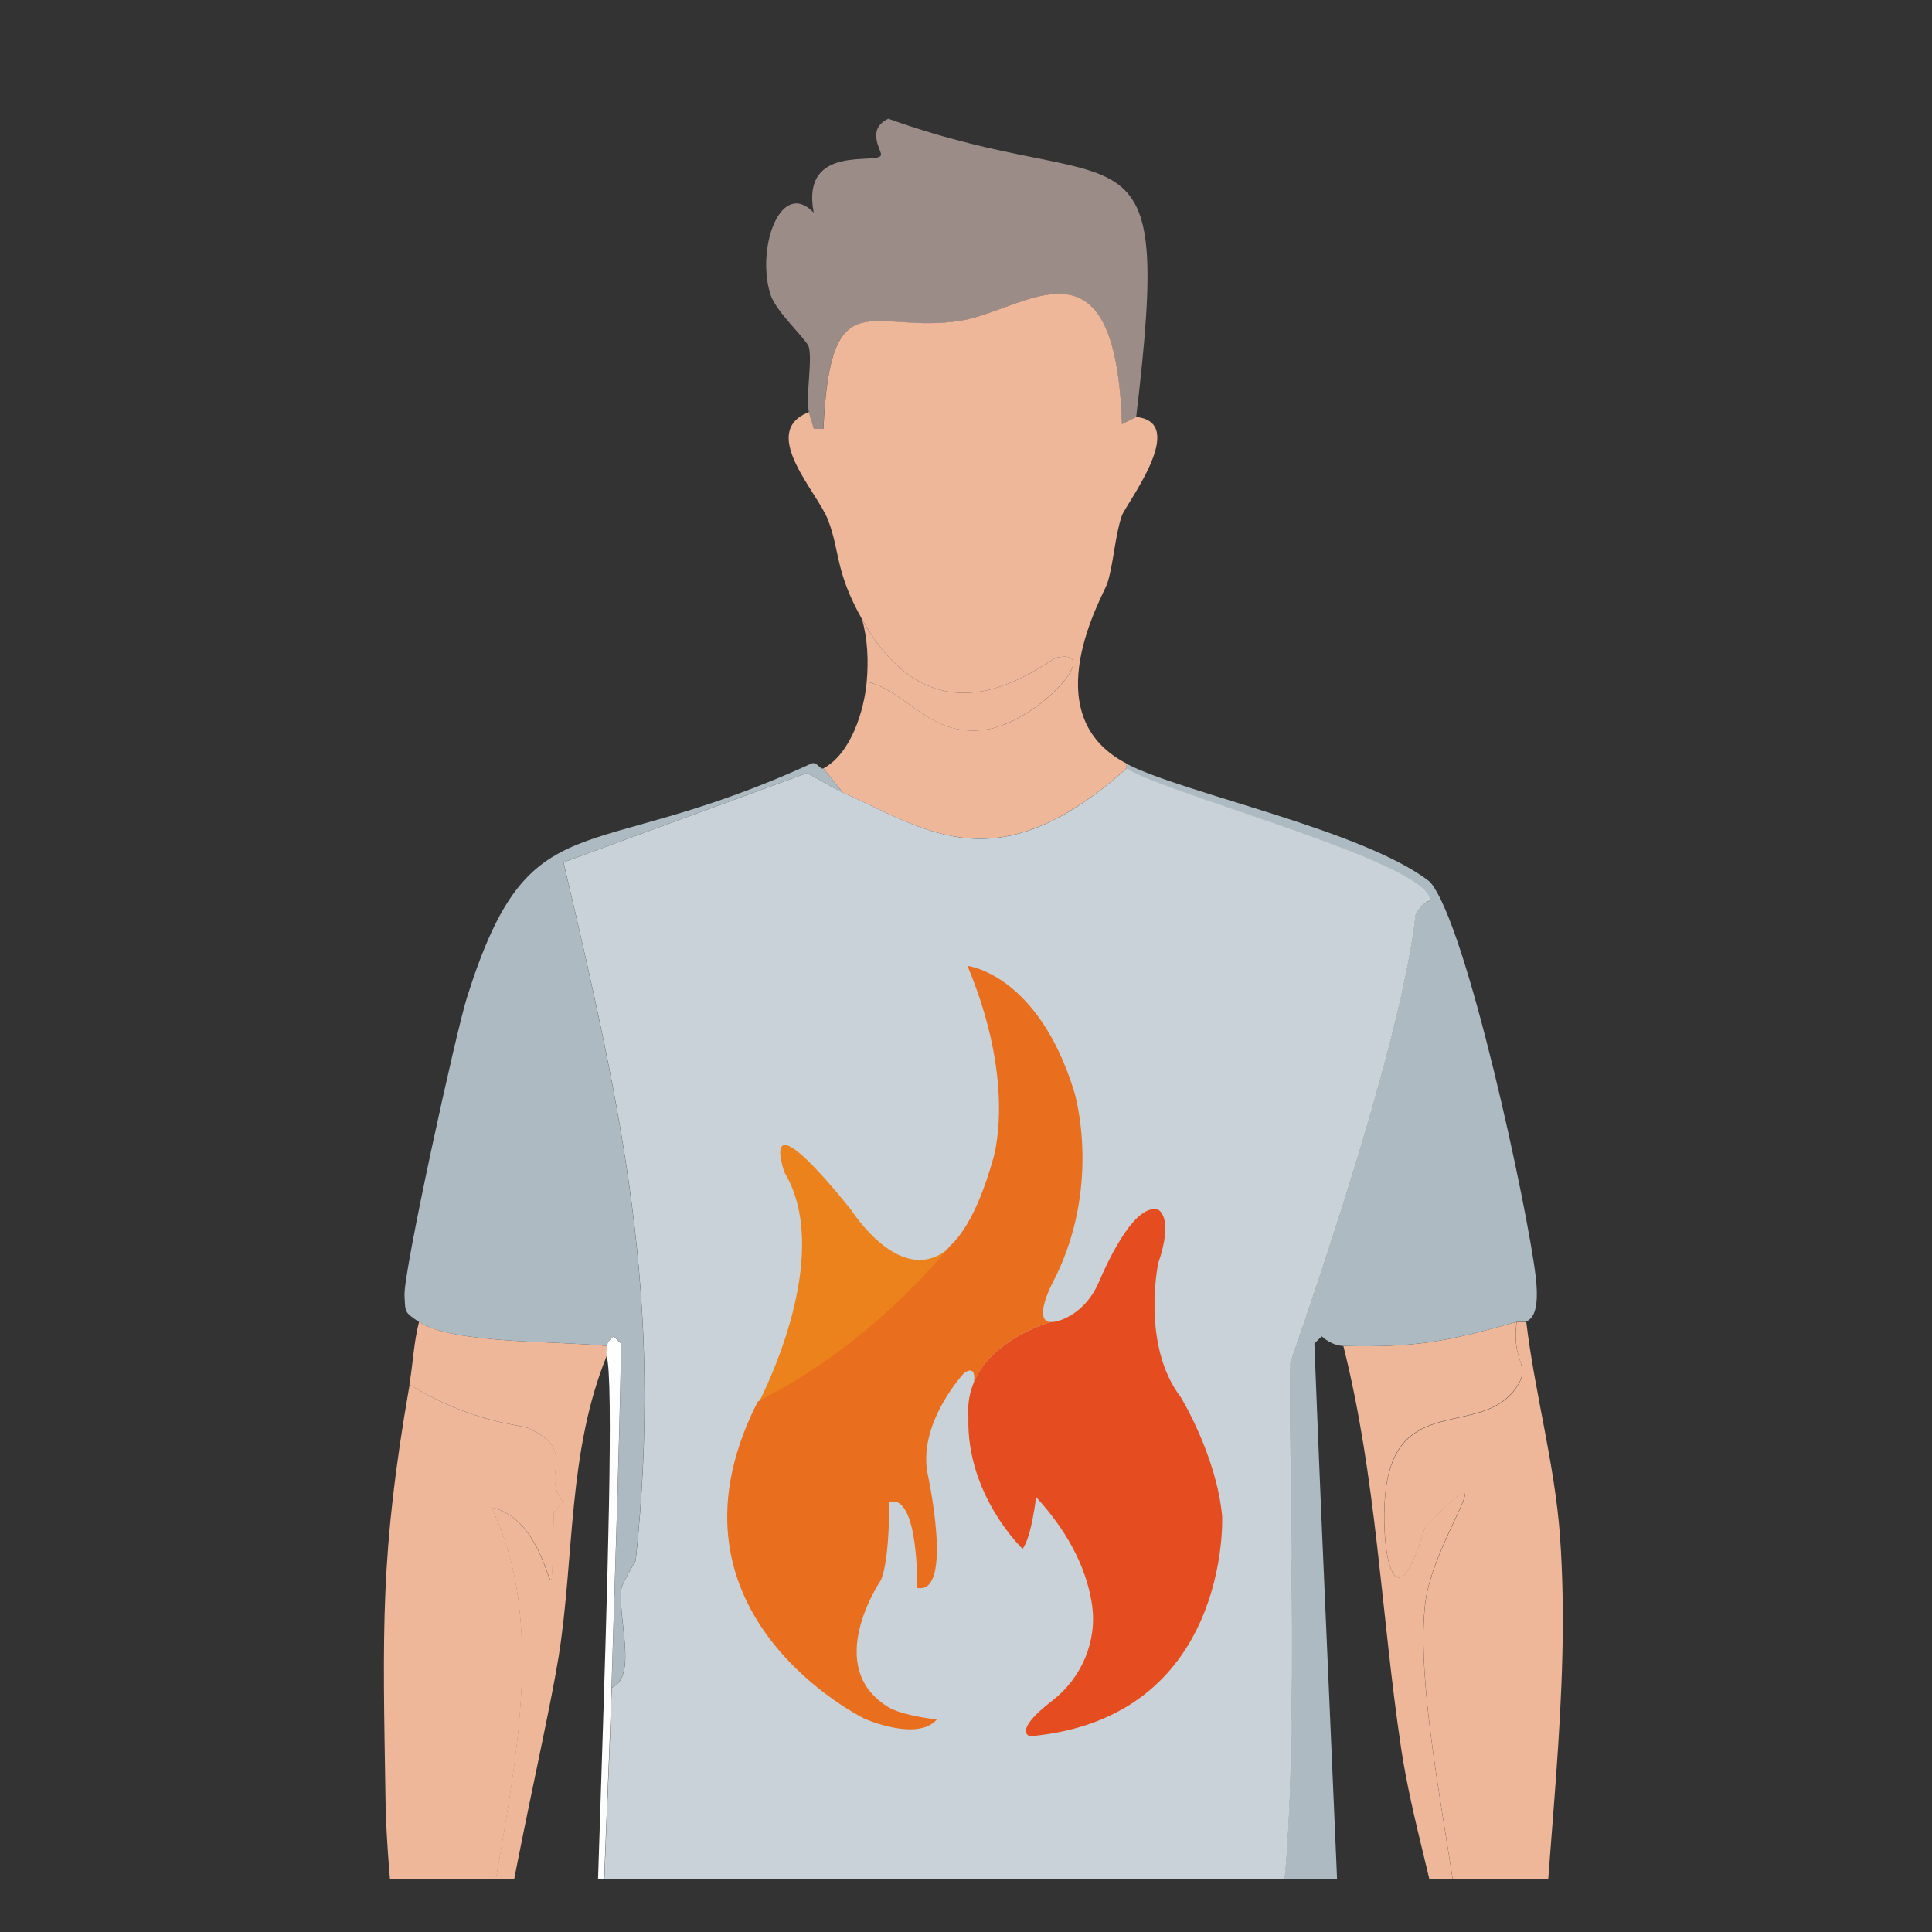
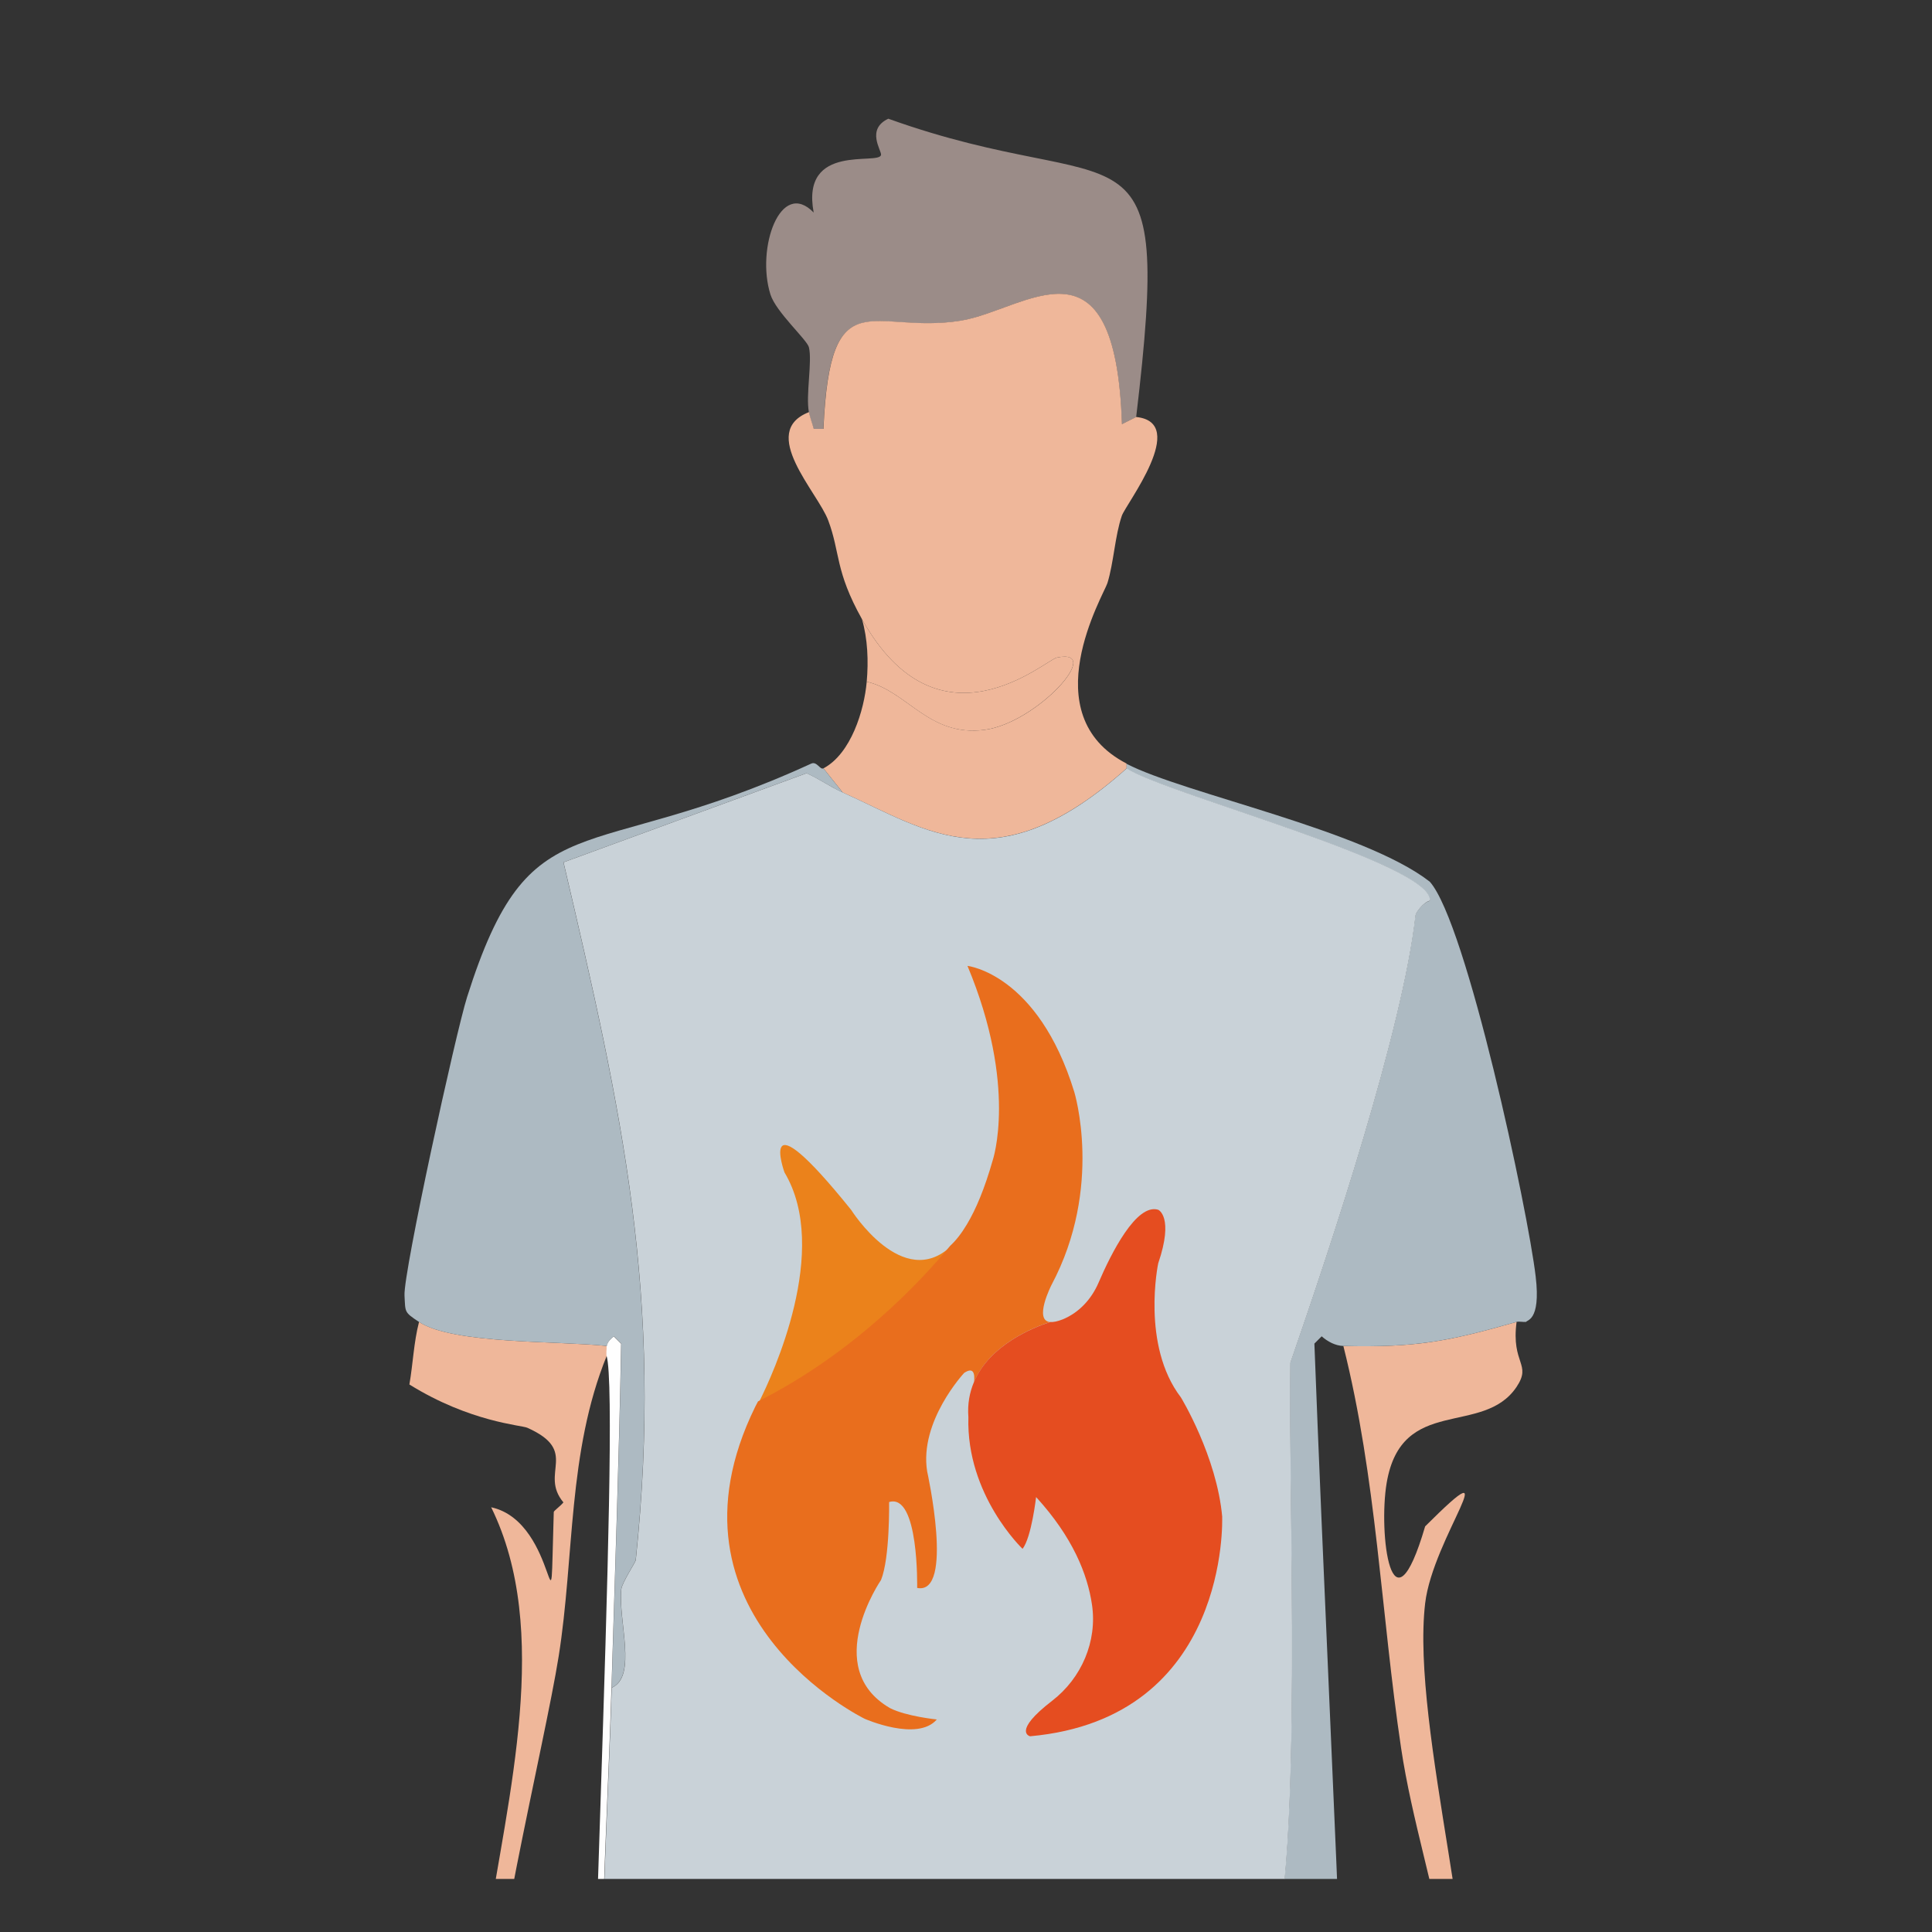
<svg xmlns="http://www.w3.org/2000/svg" id="design" viewBox="0 0 170.08 170.08">
  <rect x="0" y="0" width="170.08" height="170.08" fill="#333333" stroke="none" />
  <defs>
    <style>
      .cls-1 {
        fill: none;
      }

      .cls-2 {
        fill: #adbac2;
      }

      .cls-3 {
        fill: #e54d20;
      }

      .cls-4 {
        fill: #eb821b;
      }

      .cls-5 {
        fill: #fefefe;
      }

      .cls-6 {
        fill: #9b8c88;
      }

      .cls-7 {
        fill: #e96e1d;
      }

      .cls-8 {
        fill: #efb79a;
      }

      .cls-9 {
        fill: #c9d2d8;
      }

      .cls-10 {
        clip-path: url(#clippath);
      }
    </style>
    <clipPath id="clippath">
      <rect class="cls-1" x="1.12" y="4.66" width="160.75" height="160.75" />
    </clipPath>
  </defs>
  <g class="cls-10">
    <g id="_生成オブジェクト" data-name="生成オブジェクト">
      <g>
        <path class="cls-6" d="M100.03,36.71l-1.27.64c-.56-17.49-8.48-10.03-14.2-9.11-7.79,1.26-11.48-3.86-12.08,9.53h-.85c-.15-.53-.32-.93-.42-1.48-.29-1.5.31-4.49,0-5.72-.17-.67-2.91-3.11-3.39-4.66-1.27-4.06.89-10.21,3.81-7.2-1.16-6.2,5.8-4.12,5.93-5.08.05-.39-1.34-2.24.64-3.18,20.92,7.51,25.1-1.32,21.82,26.27Z" />
        <g>
          <path class="cls-8" d="M100.03,36.71c4.67.49-.92,7.67-1.27,8.69-.61,1.77-.71,4.12-1.27,5.93-.32,1.02-6.63,11.59,1.69,15.89v.42c-11.4,10.17-17.42,5.54-25,2.12l-1.69-2.12c2.43-1.29,3.59-5.11,3.81-7.63,3.59.83,5.47,4.88,10.38,4.24,4.61-.6,10.6-7.25,6.36-6.36-1.01.21-10.39,8.74-17.16-3.39-2.38-4.26-1.9-5.84-2.97-8.69-.93-2.49-6.18-7.79-1.69-9.53.11.55.28.95.42,1.48h.85c.6-13.4,4.29-8.28,12.08-9.53,5.72-.92,13.63-8.38,14.2,9.11l1.27-.64Z" />
-           <path class="cls-8" d="M134.36,116.37c.76,6.33,2.51,12.51,2.97,18.86,1,14.01-1.33,28.04-1.69,41.95-.27,10.12,4.58,23.42-5.3,29.87-1.35.88-4.4,2.52-5.93,2.12-3.98-1.04,2.08-4.46,3.18-6.99.29-.66,1.92-7.4,0-7.2-.2.19-.81,4.18-1.27,5.3-2.54,3.86-1.54-9.15-1.27-10.38.43-1.99,3.6-6.41,3.81-7.2,2.2-7.98-4.67-30.62-3.39-41.53.68-5.8,7.51-14.26,0-6.78-2.99,10.18-4.12.52-3.39-3.81,1.32-7.78,8.48-4.05,11.44-8.47,1.36-2.04-.49-2,0-5.72.22-.06.58.03.85,0Z" />
-           <path class="cls-8" d="M44.95,201.55c-.75-1.24-2.37-10.52-2.97-5.3-.04.32,1.14,6.06,1.27,6.36.87,2.03,8.49,7.36.64,6.14-.22-.03-3.33-1.79-3.81-2.12-9.67-6.44-4.36-17.27-4.45-26.48-.04-3.98-1.58-14.45-1.69-21.61-.24-15.14-.5-21.67,2.12-36.65,5.34,3.32,9.87,3.58,10.38,3.81,4.64,2.07,1.02,3.98,3.18,6.57-.25.32-.84.73-.85.85-.4,13.08.56.89-5.51-.42,5.34,10.88,1.47,25.31-.42,37.71-.4,2.62-5.05,8.26,2.54,18.64-.67,3.65,1.91,9.96-.42,12.5Z" />
          <path class="cls-8" d="M53.42,118.49c.03.27-.06.63,0,.85-3.46,8.49-2.84,17.67-4.24,26.48-1.22,7.7-6.69,29.89-5.93,35.59,4.09,6.79,5.07,25.76,1.69,20.13,2.33-2.54-.24-8.85.42-12.5-7.59-10.38-2.94-16.03-2.54-18.64,1.9-12.41,5.76-26.84.42-37.71,6.07,1.31,5.11,13.5,5.51.42,0-.11.6-.53.85-.85-2.16-2.59,1.46-4.5-3.18-6.57-.51-.23-5.04-.49-10.38-3.81.32-1.83.38-3.7.85-5.51,2.98,1.98,12.36,1.66,16.53,2.12Z" />
          <path class="cls-8" d="M126.31,200.27c-3.27,7.85-3.07-3.55-2.12-11.65,7.44-9.7,1.05-22.03-.85-34.75-1.77-11.85-2.15-23.74-5.08-35.38,6.44.15,9.26-.41,15.25-2.12-.49,3.72,1.36,3.68,0,5.72-2.96,4.42-10.13.69-11.44,8.47-.73,4.34.4,14,3.39,3.81,7.51-7.48.68.98,0,6.78-1.28,10.91,5.59,33.55,3.39,41.53-.22.79-3.39,5.22-3.81,7.2-.27,1.23-1.27,14.24,1.27,10.38Z" />
          <path class="cls-8" d="M76.3,60.01c.16-1.8.09-3.76-.42-5.51,6.77,12.13,16.15,3.6,17.16,3.39,4.24-.9-1.75,5.75-6.36,6.36-4.91.65-6.79-3.41-10.38-4.24Z" />
        </g>
        <g>
          <path class="cls-2" d="M134.36,116.37c-.27.03-.63-.06-.85,0-6,1.71-8.81,2.27-15.25,2.12-.71-.02-1.39-.39-1.91-.85l-.64.64c.77,20.25,1.78,40.56,2.54,60.81-2.75,1.71-13.15,3.06-17.16,3.39-16.11,1.33-32.86.15-48.52-2.75-.34-2.12.4-4.24.42-6.14,1.09,2.95-.52,4.6,2.75,6.36,8.02,0,15.98,1.88,23.73,1.69-1.68-1.99-5.74.06-8.05-1.27,9.98.04,36.16,3.45,40.47-8.26,2.84-7.72,1.49-40.99,1.69-52.12,3.6-10.41,9.87-29.22,11.02-39.41.02-.22.7-1.17,1.27-1.27.27-3.26-23.34-9.43-26.7-11.65v-.42c5.11,2.64,20.86,5.83,26.7,10.38,3.24,3.64,8.64,28.95,9.32,34.75.48,4.05-.87,3.8-.85,4.03Z" />
          <path class="cls-2" d="M72.49,67.64l1.69,2.12c-1.13-.51-2.05-1.19-3.18-1.69l-21.4,7.84c5.18,22.07,8.8,38.3,6.36,61.44-.01.14-1.22,2.02-1.27,2.54-.29,2.81,1.43,7.67-.85,8.69.3-10.09.67-20.19.85-30.3l-.64-.64c-.68.49-.58.85-.64.85-4.17-.46-13.55-.14-16.53-2.12-1.31-.87-1.19-.83-1.27-2.33-.11-2.01,4.51-23.12,5.51-26.27,5.57-17.61,10.22-11.34,30.3-20.55.49-.22.78.57,1.06.42Z" />
          <path class="cls-9" d="M53,173.58c.11-8.33.6-16.67.85-25,2.28-1.01.56-5.87.85-8.69.05-.53,1.26-2.4,1.27-2.54,2.44-23.15-1.18-39.38-6.36-61.44l21.4-7.84c1.13.5,2.05,1.19,3.18,1.69,7.58,3.43,13.6,8.06,25-2.12,3.36,2.22,26.97,8.39,26.7,11.65-.57.11-1.25,1.06-1.27,1.27-1.15,10.18-7.42,29-11.02,39.41-.2,11.13,1.15,44.4-1.69,52.12-4.31,11.72-30.49,8.3-40.47,8.26,2.31,1.33,6.38-.72,8.05,1.27-7.75.19-15.71-1.7-23.73-1.69-3.27-1.76-1.67-3.41-2.75-6.36Z" />
        </g>
        <path class="cls-5" d="M137.11,341.81c-.33-.03-.09-.82-.42-.85-5.1-.45-9.79.86-14.2-.85,15.34,9.69-2.51,11.11-10.81,8.9-.79-.21-13.81-7.54-14.2-8.26-.69-1.29.65-7.29.85-7.63.61-1.03,1.48-.44,2.12-.64,2.08-.63,3.83-.4,5.93-.42,1.11-.01,3.71-1.47,6.36.64-12.09,6.66,9.31-1.84-2.54,3.81,1.54,2.37,2.19-1.25,5.93-.64,1.19-.45-2.88-2.53-2.97-2.75-.65-1.78,2.33-32.73,2.54-37.71,1.09-25.73.99-51.47,3.39-77.12.36-12.88.16-25.67,0-38.56-.49-.67-.85-.58-.85-.64-2.75,1.71-13.15,3.06-17.16,3.39-16.11,1.33-32.86.15-48.52-2.75-.34-2.12.4-4.24.42-6.14.11-8.33.6-16.67.85-25,.3-10.09.67-20.19.85-30.3l-.64-.64c-.67.49-.58.85-.64.85.03.27-.06.63,0,.85,1.27,4.32-2.13,70.75-1.7,90.05.34,15.08,1.73,30.31,2.97,45.34-.33,25.48,1.47,50.9,3.39,76.27-2.57,5.07-7.65,6.91-12.08,9.96-7.04-.62-4.81,1.12-5.09,1.27-8.17-.71-42.96,2.51-47.88,5.08-7.68,4.02,11.46,6.9,13.56,7.2,8.54,1.23,34.94,3,44.49,3.39,15.81.65,42.99.81,58.9.42,9.85-.24,29.16-.96,38.56-1.69,3.85-.3,18.47-1.7,21.19-2.12,47.58-7.38-25.31-12.07-32.63-12.71ZM73.34,340.11c.21-.93-.48-5.44-.85-6.36.58-1.93,2.69-1.18,2.97-1.91.26-.68.28-12.29.42-14.62,2.04-32.57,1.93-65.36,6.78-97.67.71-4.71,3.29-23.26,3.81-8.47l1.27.42c1.15,16.13,4.01,32.15,5.09,48.31.88,13.36.62,27.05,1.27,40.47-.48,3.99.29,30.09.85,31.57.85,2.25,4.44-4.02,1.27,8.05l-22.88.21Z" />
      </g>
    </g>
  </g>
  <g>
-     <path class="cls-1" d="M85.2,107.82c-.12.17-.62.86-1.47,1.88.5-.47.99-1.08,1.47-1.88Z" />
    <path class="cls-4" d="M83.73,109.7c-4.26,4.02-8.8-3.19-8.8-3.19-8.46-10.5-5.87-3.3-5.87-3.3,4.08,6.82-1.05,17.84-2.23,20.19,8.41-4.23,14.31-10.54,16.91-13.69Z" />
    <path class="cls-1" d="M85.58,122.97c.04-.14.08-.3.12-.48-.05.16-.09.32-.12.48Z" />
    <path class="cls-7" d="M92.47,116.39c-1.52-.12.1-3.28.1-3.28,4.58-8.61,2-16.99,2-16.99-3.2-10.41-9.4-11.09-9.4-11.09,4.44,10.62,2.22,17.12,2.22,17.12-.71,2.49-1.48,4.32-2.28,5.65-.48.8-.97,1.42-1.47,1.88-2.6,3.15-8.5,9.46-16.91,13.69-.15.29-.24.46-.24.46-9.04,18.4,9.63,27.48,9.63,27.48,0,0,4.64,2.05,6.35.06,0,0-2.69-.27-4.12-1-6.11-3.54-.79-11.28-.79-11.28.79-1.95.71-6.86.71-6.86,2.64-.8,2.47,7.56,2.47,7.56,3.3.66.88-10.26.88-10.26-.71-4.42,3.26-8.67,3.26-8.67.82-.54.95.05.87.8,1.39-3.29,5.23-4.81,6.72-5.29Z" />
    <path class="cls-3" d="M107.6,133.58c-.47-5.37-3.64-10.56-3.64-10.56-3.52-4.6-2-11.8-2-11.8,1.41-4.13,0-4.72,0-4.72-1.92-.59-4.14,3.83-5.26,6.44-.62,1.43-1.71,2.62-3.15,3.21-.23.09-.43.15-.61.19-.19.04-.35.05-.48.04-1.49.48-5.33,2-6.72,5.29-.38.9-.58,1.92-.49,3.09h0c-.2,6.87,4.77,11.59,4.77,11.59.79-1.02,1.19-4.56,1.19-4.56,3.23,3.53,4.53,6.81,4.92,9.47.48,3.23-.92,6.47-3.5,8.46-3.57,2.75-1.95,3.13-1.95,3.13,17.62-1.59,16.91-19.29,16.91-19.29Z" />
  </g>
</svg>